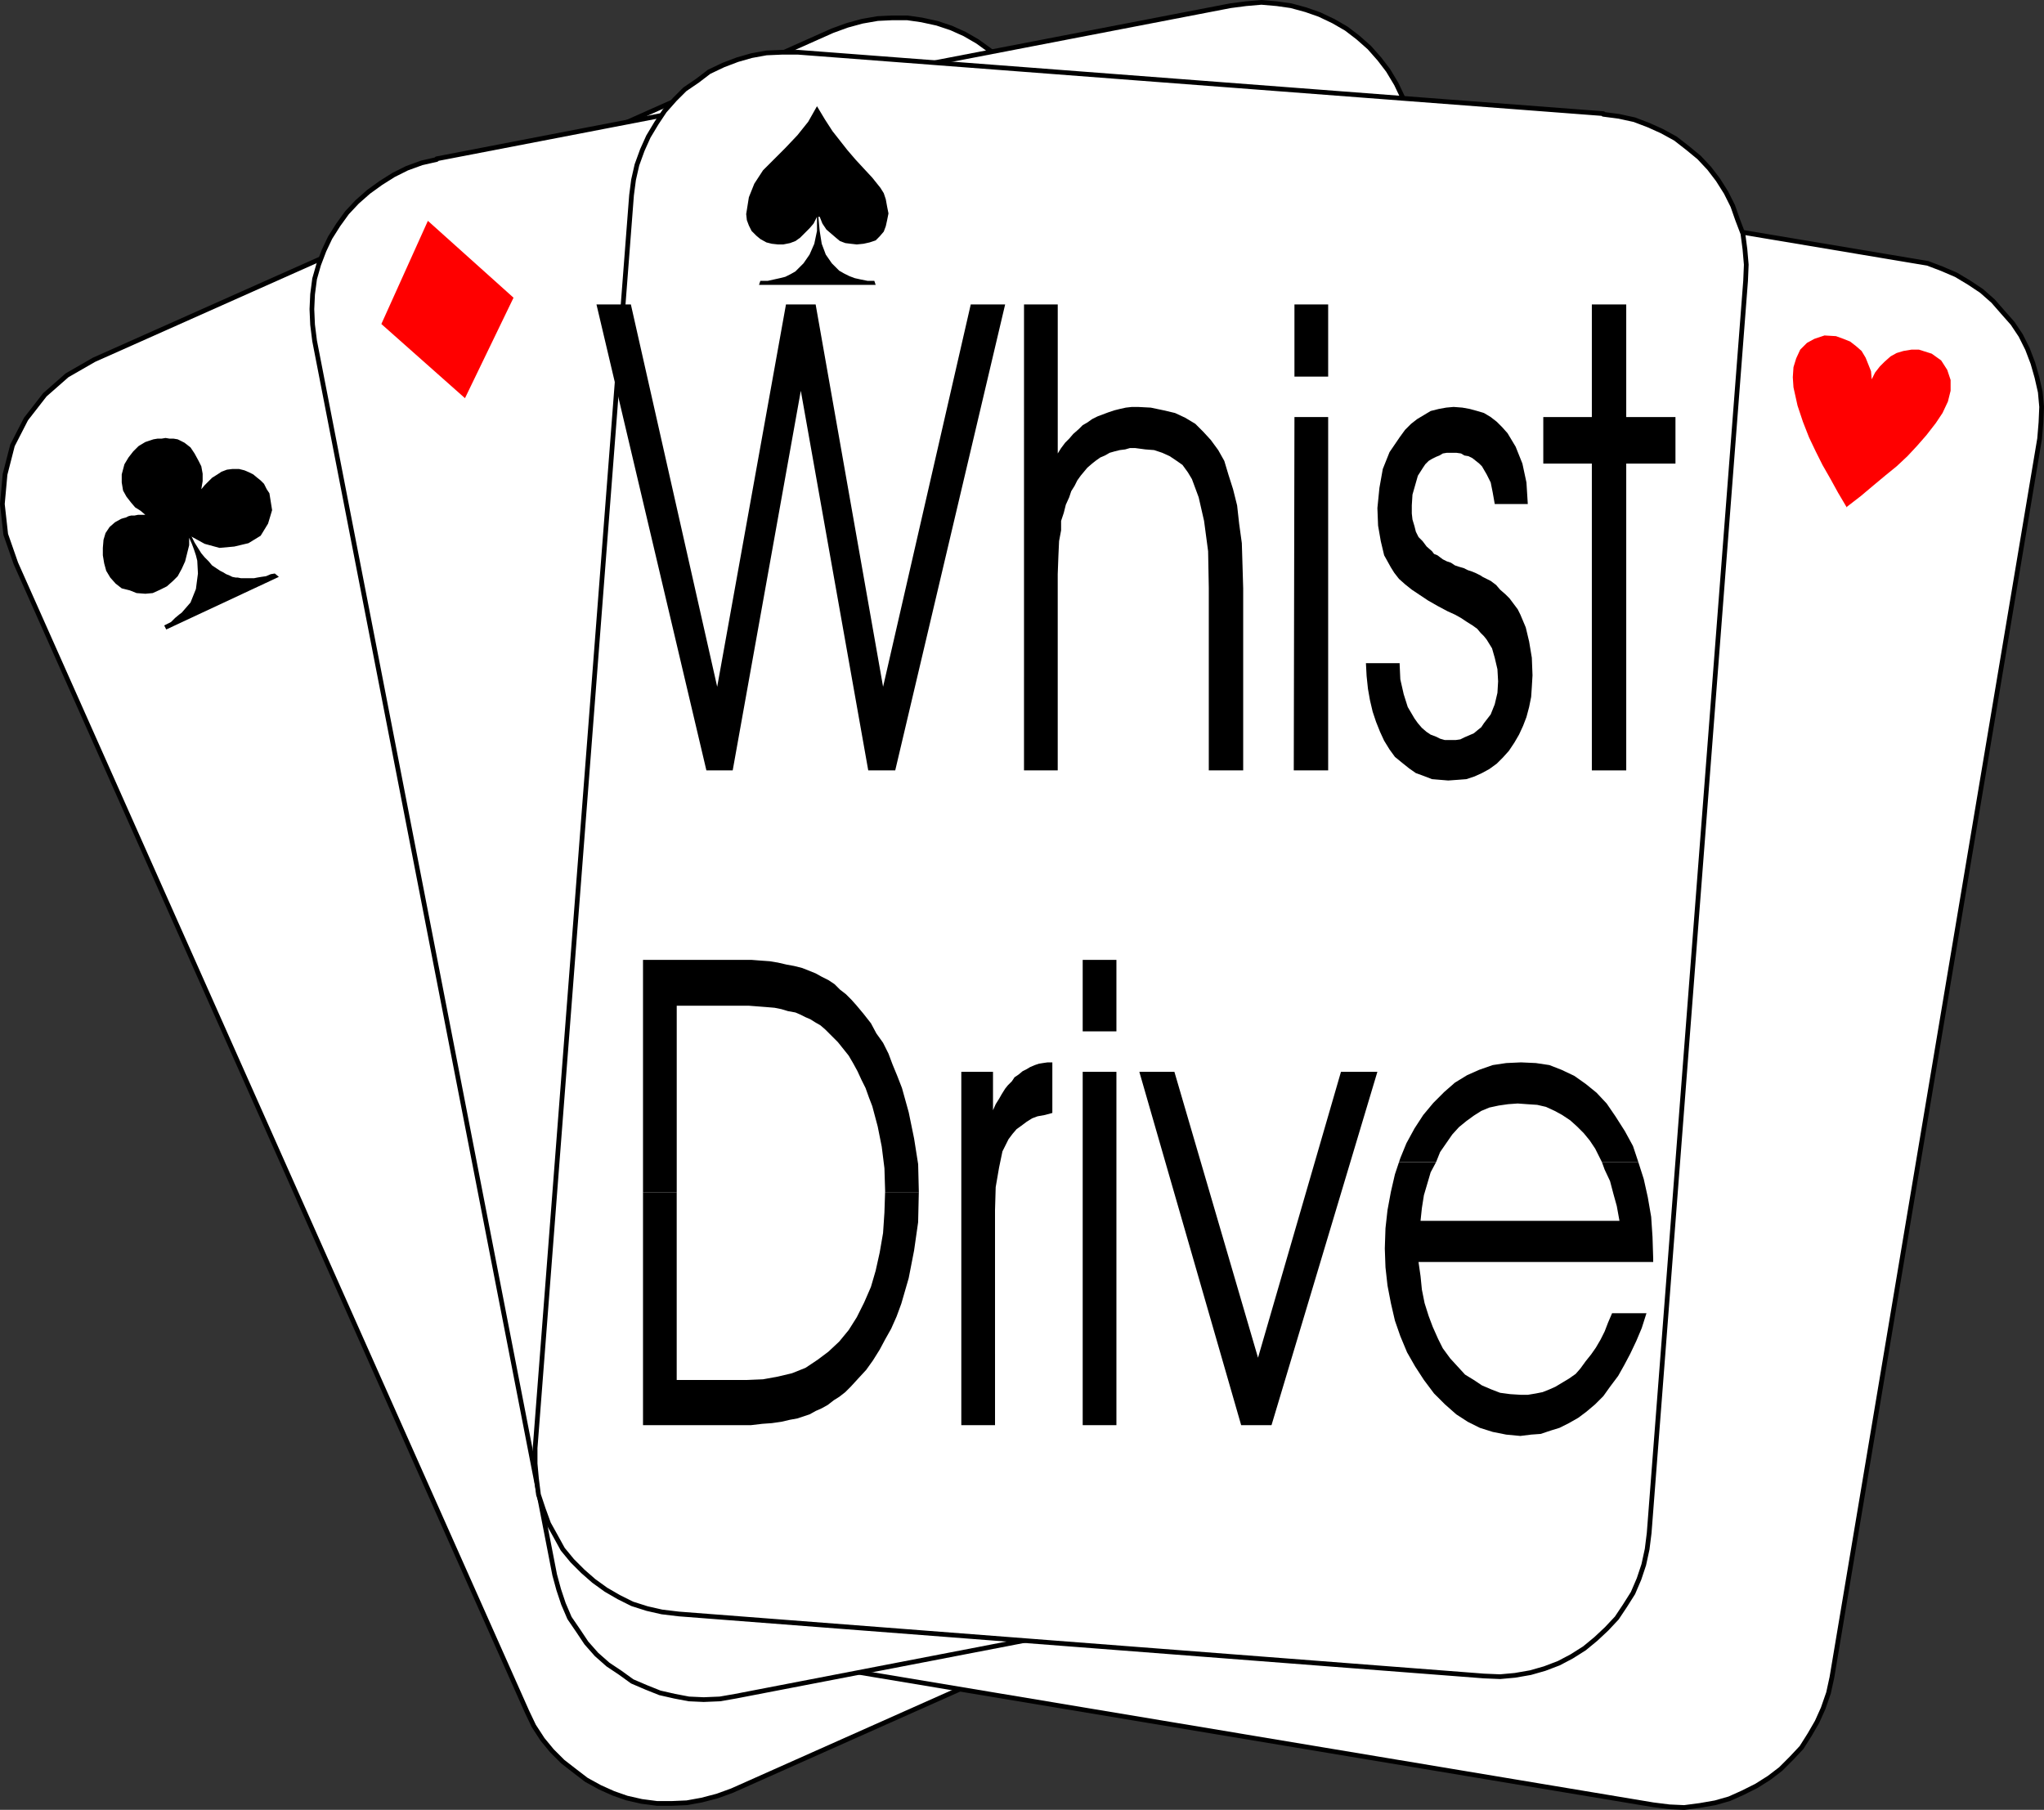
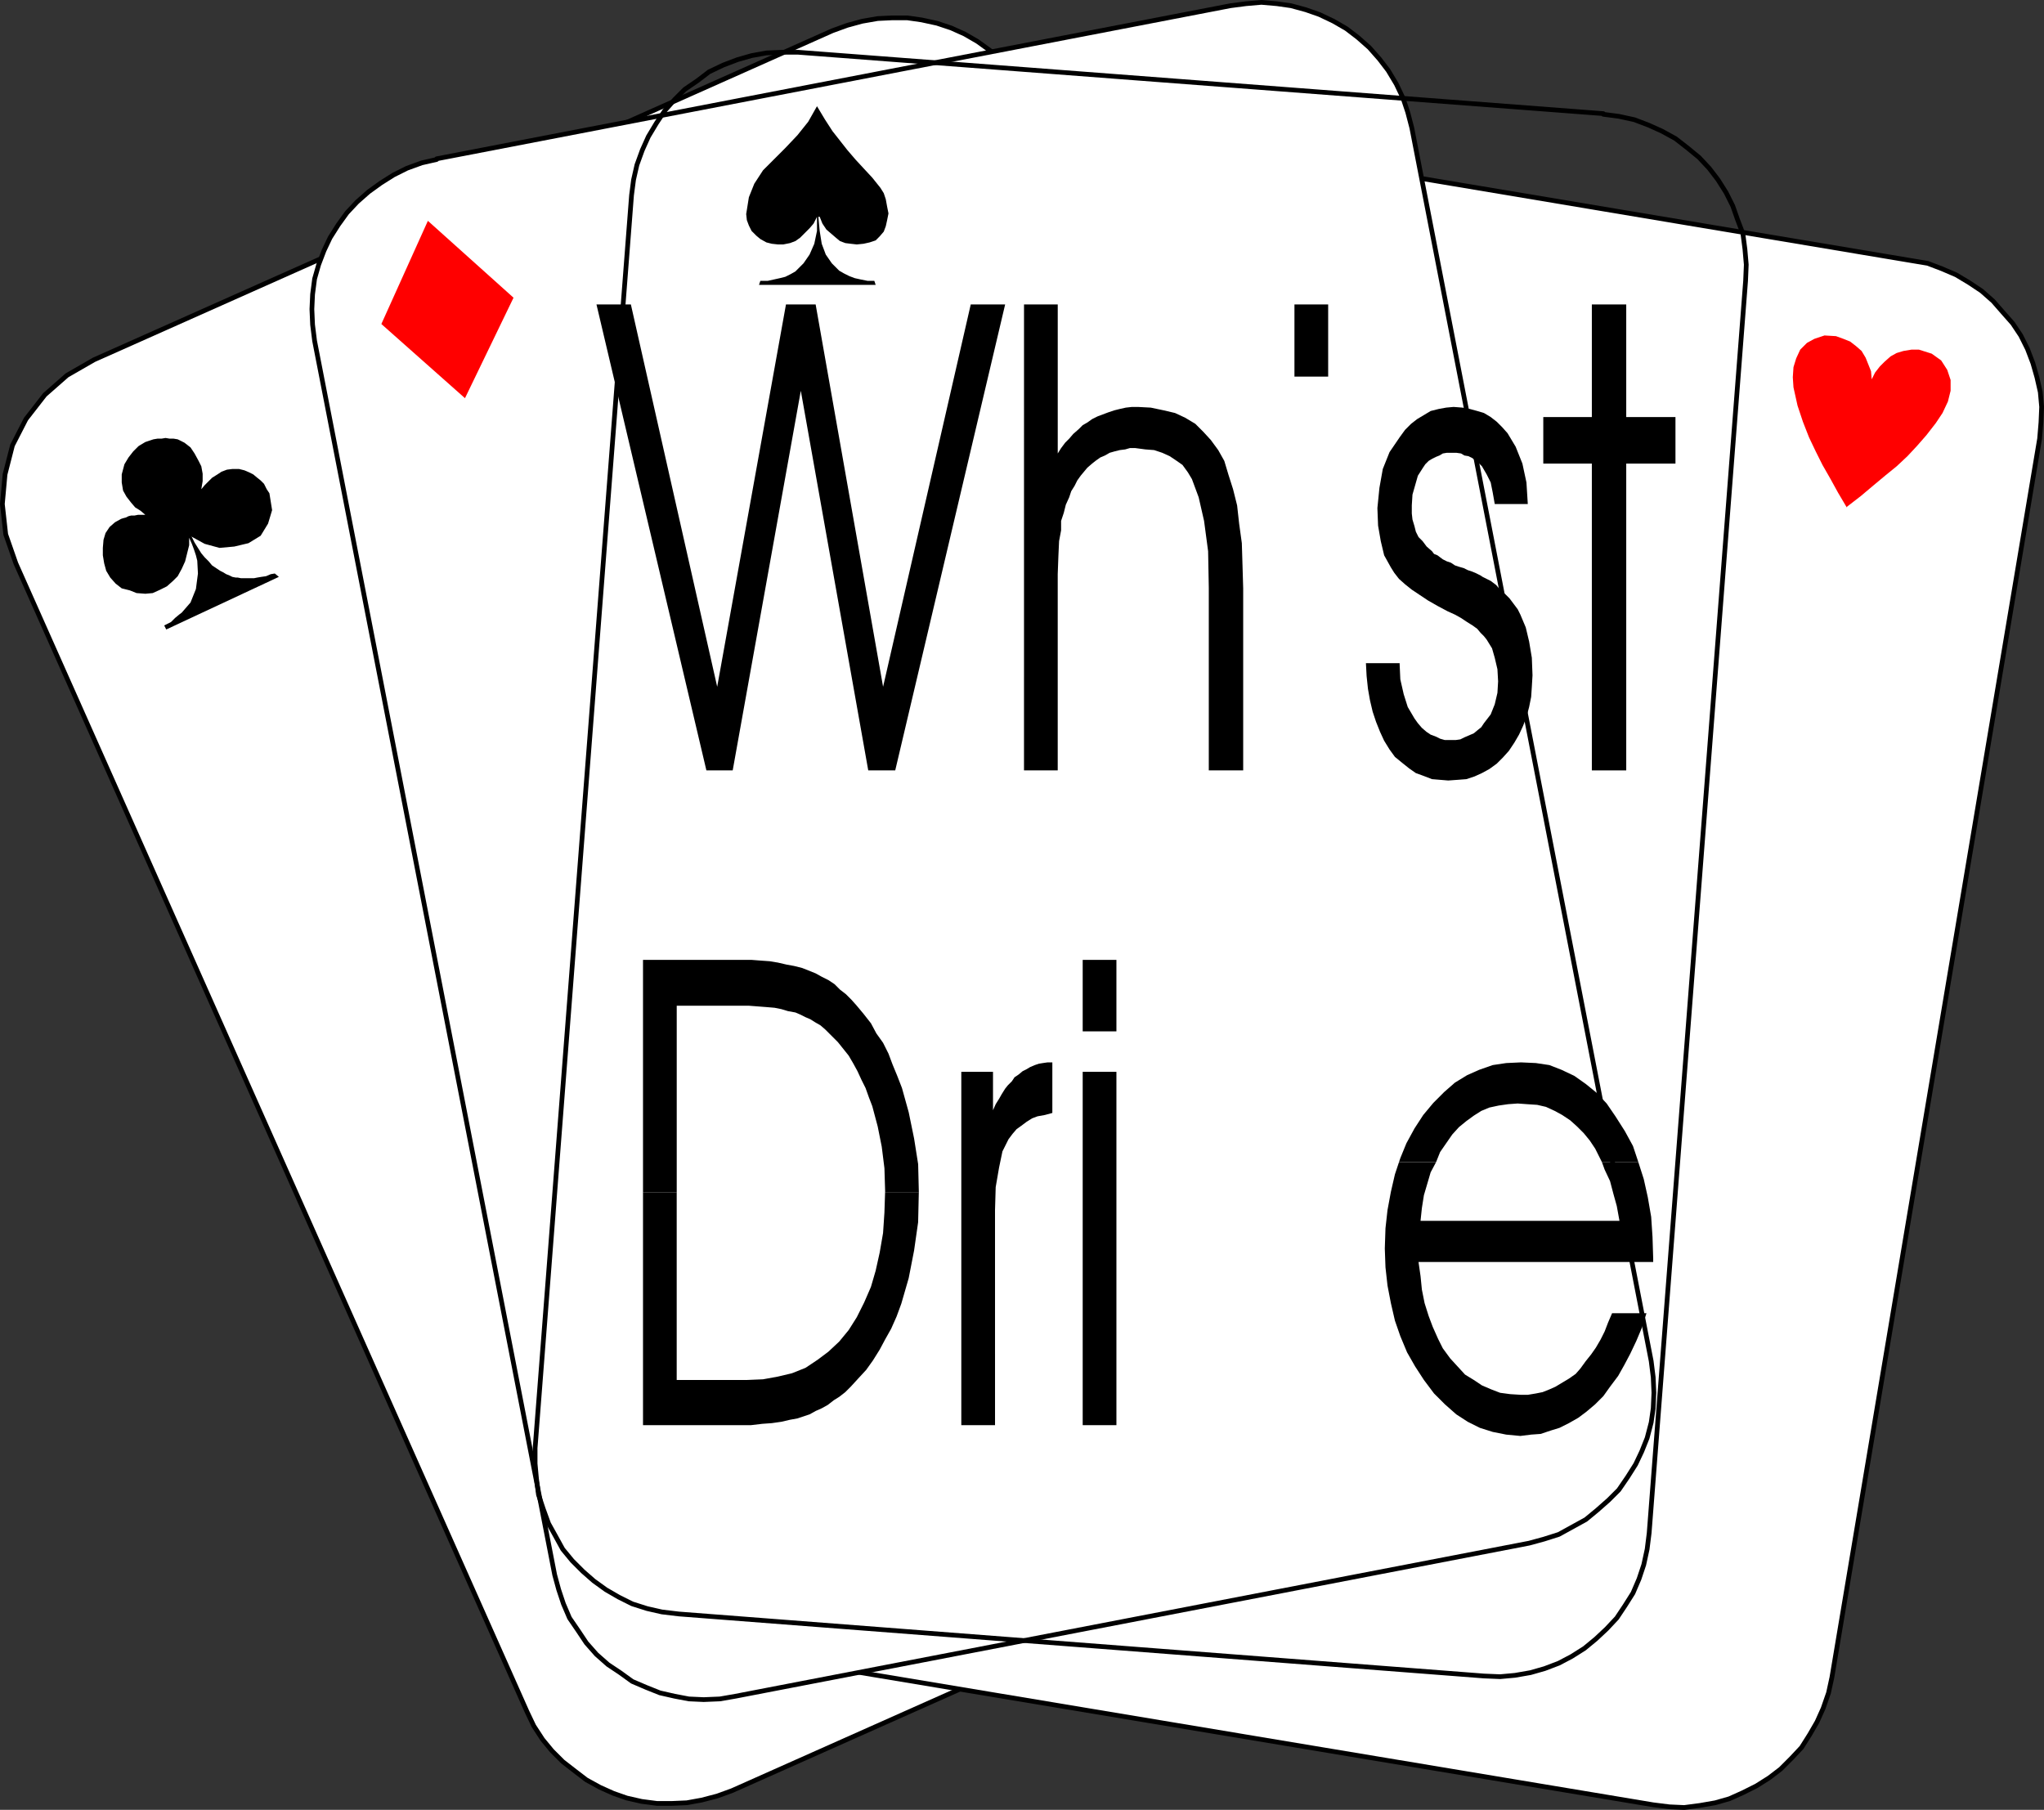
<svg xmlns="http://www.w3.org/2000/svg" xmlns:ns1="http://sodipodi.sourceforge.net/DTD/sodipodi-0.dtd" xmlns:ns2="http://www.inkscape.org/namespaces/inkscape" version="1.0" width="129.595mm" height="114.76mm" id="svg26" ns1:docname="Whist Drive.wmf">
  <rect width="100%" height="100%" fill="#333333" stroke="none" />
  <ns1:namedview id="namedview26" pagecolor="#ffffff" bordercolor="#000000" borderopacity="0.25" ns2:showpageshadow="2" ns2:pageopacity="0.0" ns2:pagecheckerboard="0" ns2:deskcolor="#d1d1d1" ns2:document-units="mm" />
  <defs id="defs1">
    <pattern id="WMFhbasepattern" patternUnits="userSpaceOnUse" width="6" height="6" x="0" y="0" />
  </defs>
  <path style="fill:#ffffff;fill-opacity:1;fill-rule:evenodd;stroke:none" d="M 22.543,86.215 199.495,7.353 l 3.555,-1.293 3.555,-0.97 3.717,-0.646 3.394,-0.162 h 3.717 l 3.394,0.485 3.717,0.808 3.394,1.131 3.232,1.454 3.07,1.778 2.909,2.101 2.747,2.262 2.586,2.586 2.262,2.747 2.101,3.232 1.616,3.394 122.493,275.208 2.262,6.949 0.97,7.272 -0.485,7.11 -2.101,6.949 -3.07,6.464 -4.363,5.656 -5.494,4.686 -6.626,3.878 -176.629,78.7 -3.555,1.293 -3.717,0.97 -3.555,0.646 -3.717,0.162 h -3.394 l -3.717,-0.485 -3.555,-0.808 -3.232,-1.131 -3.232,-1.454 -3.232,-1.778 -2.747,-2.101 -2.909,-2.262 -2.586,-2.586 -2.262,-2.747 -2.101,-3.232 -1.616,-3.394 -122.493,-275.208 -2.424,-6.949 -0.808,-7.272 0.646,-7.11 1.778,-6.949 3.232,-6.302 4.525,-5.818 5.333,-4.686 z" id="path1" />
  <path style="fill:none;stroke:#000000;stroke-width:1.131px;stroke-linecap:round;stroke-linejoin:round;stroke-miterlimit:4;stroke-dasharray:none;stroke-opacity:1" d="M 22.543,86.215 199.495,7.353 l 3.555,-1.293 3.555,-0.97 3.717,-0.646 3.394,-0.162 h 3.717 l 3.394,0.485 3.717,0.808 3.394,1.131 3.232,1.454 3.07,1.778 2.909,2.101 2.747,2.262 2.586,2.586 2.262,2.747 2.101,3.232 1.616,3.394 122.493,275.208 2.262,6.949 0.97,7.272 -0.485,7.11 -2.101,6.949 -3.07,6.464 -4.363,5.656 -5.494,4.686 -6.626,3.878 -176.629,78.7 -3.555,1.293 -3.717,0.97 -3.555,0.646 -3.717,0.162 h -3.394 l -3.717,-0.485 -3.555,-0.808 -3.232,-1.131 -3.232,-1.454 -3.232,-1.778 -2.747,-2.101 -2.909,-2.262 -2.586,-2.586 -2.262,-2.747 -2.101,-3.232 -1.616,-3.394 -122.493,-275.208 -2.424,-6.949 -0.808,-7.272 0.646,-7.11 1.778,-6.949 3.232,-6.302 4.525,-5.818 5.333,-4.686 6.464,-3.717 v 0" id="path2" />
  <path style="fill:#ffffff;fill-opacity:1;fill-rule:evenodd;stroke:none" d="M 458.055,62.459 267.205,30.462 l -3.878,-0.323 -3.555,-0.162 -3.717,0.323 -3.555,0.646 -3.394,0.97 -3.394,1.454 -3.232,1.616 -2.909,1.778 -2.747,2.262 -2.586,2.586 -2.424,2.586 -1.939,3.07 -1.939,3.07 -1.293,3.394 -1.293,3.555 -0.808,3.717 -49.773,296.863 -0.323,3.878 -0.162,3.717 0.323,3.555 0.808,3.555 0.97,3.394 1.293,3.394 1.778,3.232 1.939,2.909 2.262,2.747 2.262,2.747 2.747,2.262 2.909,2.262 3.232,1.778 3.394,1.454 3.555,1.131 3.555,0.808 190.849,31.836 3.878,0.485 3.555,0.162 3.717,-0.485 3.717,-0.646 3.394,-0.97 3.232,-1.454 3.232,-1.616 3.07,-1.939 2.747,-2.101 2.586,-2.586 2.424,-2.586 1.939,-3.07 1.778,-3.07 1.454,-3.232 1.293,-3.717 0.808,-3.717 49.773,-296.863 0.323,-3.878 0.162,-3.717 -0.323,-3.555 -0.808,-3.555 -0.97,-3.394 -1.293,-3.394 -1.616,-3.232 -1.939,-2.909 -2.424,-2.747 -2.262,-2.586 -2.747,-2.424 -2.909,-1.939 -3.232,-1.939 -3.394,-1.454 -3.394,-1.293 -3.878,-0.646 z" id="path3" />
  <path style="fill:none;stroke:#000000;stroke-width:1.131px;stroke-linecap:round;stroke-linejoin:round;stroke-miterlimit:4;stroke-dasharray:none;stroke-opacity:1" d="M 458.055,62.459 267.205,30.462 l -3.878,-0.323 -3.555,-0.162 -3.717,0.323 -3.555,0.646 -3.394,0.97 -3.394,1.454 -3.232,1.616 -2.909,1.778 -2.747,2.262 -2.586,2.586 -2.424,2.586 -1.939,3.07 -1.939,3.07 -1.293,3.394 -1.293,3.555 -0.808,3.717 -49.773,296.863 -0.323,3.878 -0.162,3.717 0.323,3.555 0.808,3.555 0.97,3.394 1.293,3.394 1.778,3.232 1.939,2.909 2.262,2.747 2.262,2.747 2.747,2.262 2.909,2.262 3.232,1.778 3.394,1.454 3.555,1.131 3.555,0.808 190.849,31.836 3.878,0.485 3.555,0.162 3.717,-0.485 3.717,-0.646 3.394,-0.97 3.232,-1.454 3.232,-1.616 3.07,-1.939 2.747,-2.101 2.586,-2.586 2.424,-2.586 1.939,-3.07 1.778,-3.07 1.454,-3.232 1.293,-3.717 0.808,-3.717 49.773,-296.863 0.323,-3.878 0.162,-3.717 -0.323,-3.555 -0.808,-3.555 -0.97,-3.394 -1.293,-3.394 -1.616,-3.232 -1.939,-2.909 -2.424,-2.747 -2.262,-2.586 -2.747,-2.424 -2.909,-1.939 -3.232,-1.939 -3.394,-1.454 -3.394,-1.293 -3.878,-0.646 v 0" id="path4" />
  <path style="fill:#ffffff;fill-opacity:1;fill-rule:evenodd;stroke:none" d="m 104.636,38.057 190.203,-36.684 3.717,-0.485 3.717,-0.323 3.717,0.323 3.394,0.485 3.555,0.97 3.232,1.131 3.394,1.616 3.07,1.778 2.747,2.101 2.747,2.424 2.424,2.747 2.101,2.747 1.939,3.232 1.616,3.394 1.131,3.394 0.97,3.717 57.368,295.57 0.485,3.878 0.162,3.717 -0.162,3.717 -0.485,3.394 -0.97,3.717 -1.293,3.232 -1.454,3.07 -1.939,3.07 -2.101,3.07 -2.424,2.424 -2.747,2.424 -2.747,2.262 -3.232,1.778 -3.232,1.778 -3.555,1.131 -3.555,0.97 -190.203,36.684 -3.717,0.646 -3.878,0.162 -3.555,-0.162 -3.394,-0.646 -3.555,-0.808 -3.232,-1.293 -3.394,-1.454 -2.909,-2.101 -2.909,-1.939 -2.747,-2.424 -2.424,-2.747 -1.939,-2.909 -2.101,-3.07 -1.454,-3.394 -1.131,-3.394 -0.97,-3.555 -57.53,-295.731 -0.485,-3.878 -0.162,-3.717 0.162,-3.555 0.485,-3.717 0.97,-3.394 1.293,-3.394 1.454,-3.07 1.939,-3.07 2.101,-2.909 2.424,-2.586 2.747,-2.424 2.909,-2.101 3.07,-1.939 3.232,-1.616 3.555,-1.293 3.555,-0.808 v 0 z" id="path5" />
  <path style="fill:none;stroke:#000000;stroke-width:1.131px;stroke-linecap:round;stroke-linejoin:round;stroke-miterlimit:4;stroke-dasharray:none;stroke-opacity:1" d="m 104.636,38.057 190.203,-36.684 3.717,-0.485 3.717,-0.323 3.717,0.323 3.394,0.485 3.555,0.97 3.232,1.131 3.394,1.616 3.07,1.778 2.747,2.101 2.747,2.424 2.424,2.747 2.101,2.747 1.939,3.232 1.616,3.394 1.131,3.394 0.97,3.717 57.368,295.57 0.485,3.878 0.162,3.717 -0.162,3.717 -0.485,3.394 -0.97,3.717 -1.293,3.232 -1.454,3.07 -1.939,3.07 -2.101,3.07 -2.424,2.424 -2.747,2.424 -2.747,2.262 -3.232,1.778 -3.232,1.778 -3.555,1.131 -3.555,0.97 -190.203,36.684 -3.717,0.646 -3.878,0.162 -3.555,-0.162 -3.394,-0.646 -3.555,-0.808 -3.232,-1.293 -3.394,-1.454 -2.909,-2.101 -2.909,-1.939 -2.747,-2.424 -2.424,-2.747 -1.939,-2.909 -2.101,-3.07 -1.454,-3.394 -1.131,-3.394 -0.97,-3.555 -57.53,-295.731 -0.485,-3.878 -0.162,-3.717 0.162,-3.555 0.485,-3.717 0.97,-3.394 1.293,-3.394 1.454,-3.07 1.939,-3.07 2.101,-2.909 2.424,-2.586 2.747,-2.424 2.909,-2.101 3.07,-1.939 3.232,-1.616 3.555,-1.293 3.555,-0.808 v 0" id="path6" />
-   <path style="fill:#ffffff;fill-opacity:1;fill-rule:evenodd;stroke:none" d="M 384.204,27.23 191.253,12.524 h -3.878 l -3.717,0.162 -3.555,0.646 -3.394,0.97 -3.394,1.293 -3.394,1.616 -2.747,2.101 -3.07,2.101 -2.424,2.424 -2.424,2.747 -1.939,2.909 -1.939,3.232 -1.454,3.232 -1.293,3.555 -0.808,3.555 -0.485,3.717 -23.109,300.256 v 3.717 l 0.323,3.555 0.485,3.878 1.131,3.394 1.293,3.555 1.616,2.909 1.778,3.232 2.262,2.747 2.586,2.586 2.586,2.262 2.909,2.101 3.07,1.778 3.232,1.616 3.555,1.131 3.555,0.808 4.04,0.485 192.95,14.867 3.878,0.162 3.555,-0.323 3.717,-0.646 3.394,-0.97 3.394,-1.293 3.07,-1.616 3.07,-1.939 2.747,-2.262 2.586,-2.424 2.424,-2.586 1.939,-2.909 1.939,-3.07 1.454,-3.394 1.131,-3.394 0.808,-3.717 0.485,-3.878 23.109,-300.095 0.162,-3.878 -0.323,-3.717 -0.485,-3.717 -1.293,-3.394 -1.131,-3.232 -1.616,-3.232 -1.939,-3.07 -2.101,-2.747 -2.424,-2.586 -2.747,-2.262 -2.909,-2.262 -3.232,-1.778 -3.232,-1.454 -3.394,-1.293 -3.717,-0.808 -3.717,-0.485 v 0 z" id="path7" />
  <path style="fill:none;stroke:#000000;stroke-width:1.131px;stroke-linecap:round;stroke-linejoin:round;stroke-miterlimit:4;stroke-dasharray:none;stroke-opacity:1" d="M 384.204,27.23 191.253,12.524 h -3.878 l -3.717,0.162 -3.555,0.646 -3.394,0.97 -3.394,1.293 -3.394,1.616 -2.747,2.101 -3.07,2.101 -2.424,2.424 -2.424,2.747 -1.939,2.909 -1.939,3.232 -1.454,3.232 -1.293,3.555 -0.808,3.555 -0.485,3.717 -23.109,300.256 v 3.717 l 0.323,3.555 0.485,3.878 1.131,3.394 1.293,3.555 1.616,2.909 1.778,3.232 2.262,2.747 2.586,2.586 2.586,2.262 2.909,2.101 3.07,1.778 3.232,1.616 3.555,1.131 3.555,0.808 4.04,0.485 192.95,14.867 3.878,0.162 3.555,-0.323 3.717,-0.646 3.394,-0.97 3.394,-1.293 3.07,-1.616 3.07,-1.939 2.747,-2.262 2.586,-2.424 2.424,-2.586 1.939,-2.909 1.939,-3.07 1.454,-3.394 1.131,-3.394 0.808,-3.717 0.485,-3.878 23.109,-300.095 0.162,-3.878 -0.323,-3.717 -0.485,-3.717 -1.293,-3.394 -1.131,-3.232 -1.616,-3.232 -1.939,-3.07 -2.101,-2.747 -2.424,-2.586 -2.747,-2.262 -2.909,-2.262 -3.232,-1.778 -3.232,-1.454 -3.394,-1.293 -3.717,-0.808 -3.717,-0.485 v 0" id="path8" />
  <path style="fill:#000000;fill-opacity:1;fill-rule:evenodd;stroke:none" d="m 66.822,138.25 -0.97,-0.808 -0.97,0.162 -1.131,0.485 -1.131,0.162 -0.97,0.162 -0.808,0.162 h -0.97 -0.646 -0.808 -0.646 l -0.808,-0.162 h -0.485 l -0.808,-0.162 -0.646,-0.323 -0.808,-0.323 -0.808,-0.485 -0.646,-0.323 -0.97,-0.646 -0.97,-0.646 -0.808,-0.97 -0.97,-0.97 -0.808,-0.97 -0.808,-1.293 -0.808,-1.293 -0.646,-1.293 -0.162,-0.162 3.232,1.778 3.555,0.97 3.555,-0.323 3.394,-0.808 2.909,-1.778 1.778,-2.909 0.97,-3.232 -0.646,-4.04 -0.646,-0.97 -0.646,-1.293 -0.808,-0.808 -0.808,-0.646 -0.97,-0.808 -0.97,-0.485 -1.131,-0.485 -1.293,-0.323 h -1.616 l -1.293,0.162 -1.293,0.485 -0.97,0.646 -1.293,0.808 -0.808,0.808 -0.97,0.97 -0.808,0.97 0.323,-1.939 v -1.778 l -0.323,-1.778 -0.646,-1.293 -0.97,-1.778 -0.97,-1.454 -1.454,-1.131 -1.616,-0.808 -0.97,-0.162 h -0.97 l -0.97,-0.162 -0.97,0.162 h -0.97 l -0.97,0.162 -0.97,0.323 -0.97,0.323 -1.616,0.97 -1.293,1.293 -1.131,1.454 -0.97,1.616 -0.646,2.424 v 1.939 l 0.323,1.939 0.808,1.454 1.131,1.454 0.97,1.131 1.293,0.808 1.131,0.97 h -0.97 -0.808 l -0.808,0.162 h -0.808 l -0.646,0.162 -0.646,0.323 -0.646,0.162 -0.485,0.162 -1.454,0.808 -1.293,1.131 -0.97,1.454 -0.485,1.616 -0.162,1.939 v 1.778 l 0.323,1.939 0.485,1.778 0.97,1.616 1.293,1.454 1.454,1.131 1.939,0.485 1.616,0.646 2.101,0.162 1.778,-0.162 1.778,-0.808 1.616,-0.808 1.454,-1.293 1.131,-1.131 0.97,-1.778 0.808,-1.778 0.485,-1.939 0.485,-1.939 v -1.778 l 0.646,1.454 0.485,1.293 0.485,1.454 0.323,1.293 0.162,3.07 -0.485,3.717 -1.293,3.232 -2.101,2.424 -0.646,0.485 -0.97,0.808 -0.97,0.97 -1.616,0.808 0.485,0.97 z" id="path9" />
  <path style="fill:#ff0000;fill-opacity:1;fill-rule:evenodd;stroke:none" d="m 442.38,121.605 3.555,-2.747 3.07,-2.586 2.909,-2.424 2.586,-2.101 2.586,-2.424 2.262,-2.424 2.262,-2.586 2.262,-2.909 1.616,-2.424 1.293,-2.747 0.646,-2.586 v -2.586 l -0.808,-2.424 -1.454,-2.262 -2.262,-1.616 -3.07,-0.97 h -1.778 l -1.939,0.323 -1.616,0.485 -1.454,0.808 -1.454,1.293 -1.131,1.131 -1.131,1.454 -0.808,1.616 -0.162,-1.939 -0.646,-1.616 -0.646,-1.616 -0.97,-1.616 -1.293,-1.131 -1.454,-1.131 -1.616,-0.646 -1.778,-0.646 -2.747,-0.162 -2.424,0.808 -1.778,0.97 -1.616,1.616 -0.97,2.101 -0.646,2.101 -0.162,2.424 0.162,2.424 0.97,4.363 1.293,3.878 1.454,3.717 1.616,3.394 1.616,3.232 1.939,3.394 1.778,3.232 2.101,3.555 v 0 z" id="path10" />
  <path style="fill:#000000;fill-opacity:1;fill-rule:evenodd;stroke:none" d="m 178.81,51.309 0.162,1.454 0.485,1.293 0.646,1.293 1.131,1.131 0.97,0.808 1.454,0.808 1.293,0.323 1.454,0.162 h 1.293 l 1.616,-0.323 1.293,-0.485 1.131,-0.808 1.131,-1.131 1.131,-1.131 0.97,-1.131 0.808,-1.616 v 0 3.394 l -0.646,3.07 -1.131,2.586 -1.454,2.101 -0.97,0.97 -0.97,0.97 -1.131,0.646 -1.293,0.646 -1.293,0.323 -1.454,0.323 -1.454,0.323 h -1.778 l -0.323,0.97 h 27.957 l -0.323,-0.97 h -1.616 l -1.616,-0.323 -1.454,-0.323 -1.293,-0.485 -1.293,-0.646 -1.131,-0.646 -0.808,-0.808 -0.97,-0.97 -1.454,-2.101 -0.97,-2.586 -0.485,-3.07 -0.323,-3.394 h 0.323 l 0.646,1.616 0.97,1.454 1.131,0.97 1.131,0.97 0.97,0.808 1.293,0.485 1.293,0.162 1.454,0.162 1.616,-0.162 1.454,-0.323 1.454,-0.485 0.97,-0.97 0.97,-1.131 0.485,-1.293 0.323,-1.454 0.323,-1.616 -0.323,-1.616 -0.323,-1.778 -0.485,-1.454 -0.808,-1.293 -1.939,-2.424 -2.101,-2.262 -1.939,-2.101 -1.939,-2.262 -1.778,-2.262 -1.778,-2.262 -1.778,-2.747 -1.939,-3.232 -2.101,3.717 -2.586,3.232 -2.909,3.07 -2.747,2.747 -2.586,2.586 -2.101,3.232 -1.293,3.232 z" id="path11" />
  <path style="fill:#ff0000;fill-opacity:1;fill-rule:evenodd;stroke:none" d="M 91.385,77.65 111.423,95.426 123.058,71.347 102.535,52.925 Z" id="path12" />
  <path style="fill:#000000;fill-opacity:1;fill-rule:evenodd;stroke:none" d="m 195.455,72.963 16.16,91.628 21.008,-91.628 h 8.242 L 214.524,184.63 h -6.464 L 191.9,93.648 175.578,184.63 h -6.302 L 142.935,72.963 h 8.242 l 20.685,91.628 16.483,-91.628 h 7.11 z" id="path13" />
  <path style="fill:#000000;fill-opacity:1;fill-rule:evenodd;stroke:none" d="m 245.389,72.963 h 8.08 v 35.714 l 0.808,-1.293 0.97,-1.293 0.97,-0.97 0.97,-1.131 1.293,-1.131 0.97,-0.97 1.131,-0.646 1.131,-0.808 1.293,-0.646 1.293,-0.485 1.293,-0.485 1.454,-0.485 1.293,-0.323 1.454,-0.323 1.454,-0.162 h 1.454 l 3.07,0.162 3.07,0.646 2.747,0.646 2.424,1.131 2.424,1.454 1.939,1.939 1.778,1.939 1.778,2.424 1.454,2.586 0.97,3.232 1.131,3.555 0.97,3.878 0.485,4.363 0.646,4.686 0.162,5.333 0.162,5.494 v 43.633 h -8.242 v -43.794 l -0.162,-8.726 -0.97,-7.272 -1.293,-5.656 -1.616,-4.363 -0.97,-1.616 -1.293,-1.778 -1.616,-1.131 -1.454,-0.97 -1.778,-0.808 -1.939,-0.646 -2.101,-0.162 -2.424,-0.323 h -1.293 l -1.131,0.323 -1.293,0.162 -1.293,0.323 -1.131,0.323 -1.131,0.646 -1.131,0.485 -1.131,0.808 -0.808,0.646 -1.131,0.97 -0.808,0.97 -0.808,0.97 -0.808,1.131 -0.646,1.293 -0.808,1.293 -0.485,1.454 -0.808,1.778 -0.485,1.939 -0.646,1.939 v 2.262 l -0.485,2.586 -0.162,3.555 -0.162,4.363 v 5.171 41.855 h -8.08 V 72.963 Z" id="path14" />
  <path style="fill:#000000;fill-opacity:1;fill-rule:evenodd;stroke:none" d="m 318.109,90.255 h -7.918 V 72.963 h 8.08 v 17.291 0 z" id="path15" />
-   <path style="fill:#000000;fill-opacity:1;fill-rule:evenodd;stroke:none" d="m 310.029,184.63 0.162,-84.679 h 8.08 v 84.679 h -8.08 v 0 z" id="path16" />
  <path style="fill:#000000;fill-opacity:1;fill-rule:evenodd;stroke:none" d="m 327.32,158.935 h 8.08 v 0.323 l 0.162,3.555 0.808,3.555 0.97,3.07 1.616,2.747 0.808,1.131 0.97,1.131 1.131,0.97 0.97,0.646 1.293,0.485 0.97,0.485 1.131,0.323 h 1.293 1.293 l 1.131,-0.162 0.97,-0.485 1.131,-0.485 1.131,-0.485 0.97,-0.808 0.808,-0.646 0.646,-0.97 1.616,-2.101 0.97,-2.424 0.646,-2.747 0.162,-2.747 -0.162,-2.909 -0.646,-2.747 -0.646,-2.262 -1.293,-2.101 -0.646,-0.808 -0.808,-0.808 -0.808,-0.97 -1.131,-0.808 -1.293,-0.808 -1.454,-0.97 -1.454,-0.808 -1.778,-0.808 -2.424,-1.293 -2.262,-1.293 -1.939,-1.293 -1.939,-1.293 -1.616,-1.293 -1.454,-1.293 -1.131,-1.454 -0.808,-1.293 -1.616,-2.909 -0.808,-3.394 -0.646,-3.717 -0.162,-4.202 0.485,-4.848 0.808,-4.525 1.616,-4.04 2.424,-3.555 1.293,-1.778 1.454,-1.454 1.454,-1.131 1.616,-0.97 1.616,-0.97 1.939,-0.485 1.778,-0.323 1.778,-0.162 2.101,0.162 1.778,0.323 1.778,0.485 1.616,0.485 1.616,0.97 1.454,1.131 1.293,1.293 1.293,1.454 1.939,3.232 1.616,4.04 0.97,4.525 0.323,5.171 h -7.918 l -0.485,-2.747 -0.485,-2.424 -0.97,-1.939 -1.131,-1.939 -0.646,-0.646 -0.808,-0.646 -0.808,-0.646 -0.97,-0.485 -0.97,-0.162 -0.808,-0.485 -1.131,-0.162 h -1.131 -1.131 l -0.97,0.162 -0.808,0.485 -0.808,0.323 -0.97,0.485 -0.808,0.485 -0.808,0.808 -0.646,0.97 -1.131,1.778 -0.646,2.262 -0.646,2.262 -0.162,2.586 v 1.939 l 0.162,1.454 0.485,1.616 0.323,1.293 0.646,1.293 0.97,0.97 0.97,1.293 1.293,1.131 0.485,0.646 0.808,0.323 0.646,0.485 0.646,0.485 0.97,0.485 0.97,0.323 0.97,0.646 0.97,0.323 1.131,0.323 0.97,0.485 0.97,0.323 0.808,0.323 0.646,0.323 0.646,0.323 0.485,0.323 0.323,0.162 1.616,0.808 1.293,0.97 0.97,1.131 1.293,1.131 0.97,0.97 0.97,1.293 0.97,1.293 0.646,1.293 1.293,3.07 0.808,3.394 0.646,3.878 0.162,4.202 -0.162,2.747 -0.162,2.424 -0.485,2.424 -0.646,2.424 -0.808,2.101 -0.97,2.101 -1.131,1.939 -1.293,1.939 -1.454,1.616 -1.454,1.454 -1.778,1.293 -1.778,0.97 -1.778,0.808 -1.939,0.646 -2.101,0.162 -2.262,0.162 -1.939,-0.162 -1.939,-0.162 -2.101,-0.808 -1.778,-0.646 -1.616,-1.131 -1.616,-1.293 -1.778,-1.454 -1.293,-1.778 -1.293,-2.101 -0.97,-2.101 -0.97,-2.424 -0.808,-2.424 -0.646,-2.747 -0.485,-2.747 -0.323,-3.07 z" id="path17" />
  <path style="fill:#000000;fill-opacity:1;fill-rule:evenodd;stroke:none" d="M 381.456,184.63 V 111.101 H 369.821 V 99.951 h 11.635 V 72.963 h 8.242 v 26.988 h 11.797 v 11.151 h -11.797 v 73.529 h -8.242 z" id="path18" />
  <path style="fill:#000000;fill-opacity:1;fill-rule:evenodd;stroke:none" d="m 154.085,285.793 v -55.753 h 23.594 2.424 l 2.101,0.162 2.262,0.162 1.939,0.323 2.101,0.485 1.778,0.323 1.939,0.485 1.616,0.646 1.616,0.646 1.454,0.808 1.616,0.808 1.454,0.97 1.293,1.293 1.454,1.131 1.293,1.293 1.293,1.454 1.616,1.939 1.778,2.262 1.293,2.424 1.616,2.262 1.293,2.586 0.97,2.586 1.131,2.747 1.131,2.909 1.616,5.818 1.293,6.302 0.97,6.141 0.162,6.626 v 0.162 h -8.08 v -0.485 l -0.162,-5.333 -0.646,-5.171 -0.97,-4.848 -1.293,-4.848 -0.808,-2.101 -0.808,-2.262 -0.97,-1.939 -0.97,-2.101 -0.97,-1.778 -1.131,-1.939 -1.293,-1.616 -1.293,-1.616 -0.97,-0.97 -1.131,-1.131 -0.97,-0.97 -1.131,-0.97 -1.131,-0.646 -1.293,-0.808 -1.131,-0.485 -1.293,-0.646 -1.131,-0.485 -1.778,-0.323 -1.616,-0.485 -1.616,-0.323 -1.939,-0.162 -2.101,-0.162 -2.101,-0.162 h -2.262 -15.029 v 44.764 z" id="path19" />
  <path style="fill:#000000;fill-opacity:1;fill-rule:evenodd;stroke:none" d="m 154.085,285.793 v 55.753 h 20.038 3.07 2.747 l 2.747,-0.323 2.262,-0.162 2.262,-0.323 2.101,-0.485 1.778,-0.323 1.454,-0.485 1.454,-0.485 1.454,-0.808 1.454,-0.646 1.454,-0.808 1.454,-1.131 1.293,-0.808 1.454,-1.131 1.293,-1.293 1.778,-1.939 1.939,-2.101 1.616,-2.262 1.616,-2.586 1.293,-2.424 1.454,-2.586 1.293,-2.909 1.131,-3.07 1.778,-6.141 1.293,-6.626 0.97,-6.787 0.162,-7.11 h -8.08 l -0.162,4.848 -0.323,4.848 -0.808,4.686 -0.97,4.363 -1.131,3.878 -1.616,3.717 -1.778,3.555 -1.939,3.07 -2.262,2.747 -2.586,2.424 -2.586,1.939 -2.909,1.939 -3.232,1.293 -3.394,0.808 -3.555,0.646 -3.878,0.162 h -16.806 v -44.925 z" id="path20" />
  <path style="fill:#000000;fill-opacity:1;fill-rule:evenodd;stroke:none" d="m 238.441,341.546 h -8.08 v -84.679 h 7.595 v 9.211 l 0.646,-1.454 0.808,-1.293 0.646,-1.131 0.808,-1.293 0.646,-0.808 0.97,-0.97 0.646,-0.97 0.97,-0.646 0.97,-0.808 0.97,-0.485 0.808,-0.485 1.131,-0.485 0.97,-0.323 0.97,-0.162 1.131,-0.162 h 1.131 v 12.12 l -1.778,0.485 -1.778,0.323 -1.293,0.485 -1.293,0.808 -1.293,0.97 -1.131,0.808 -0.97,1.131 -0.97,1.293 -1.454,2.909 -0.808,3.878 -0.808,4.686 -0.162,5.494 z" id="path21" />
  <path style="fill:#000000;fill-opacity:1;fill-rule:evenodd;stroke:none" d="m 267.529,247.17 h -8.08 v -17.13 h 8.08 z" id="path22" />
  <path style="fill:#000000;fill-opacity:1;fill-rule:evenodd;stroke:none" d="m 259.449,341.546 v -84.679 h 8.08 v 84.679 z" id="path23" />
-   <path style="fill:#000000;fill-opacity:1;fill-rule:evenodd;stroke:none" d="m 304.696,341.546 h -7.272 l -24.402,-84.679 h 8.403 l 20.038,68.519 19.877,-68.519 h 8.726 z" id="path24" />
  <path style="fill:#000000;fill-opacity:1;fill-rule:evenodd;stroke:none" d="m 335.239,278.521 0.323,-0.97 1.454,-3.555 1.939,-3.555 2.101,-3.232 2.424,-2.909 2.586,-2.586 2.586,-2.262 2.909,-1.778 2.909,-1.293 3.232,-1.131 3.232,-0.485 3.555,-0.162 3.555,0.162 3.232,0.485 2.909,1.131 3.07,1.454 2.747,1.939 2.586,2.101 2.424,2.586 2.101,3.07 2.262,3.555 1.939,3.555 1.293,3.878 h -8.726 l -0.323,-0.646 -1.293,-2.586 -1.293,-1.939 -1.454,-1.778 -1.616,-1.616 -1.616,-1.454 -1.939,-1.293 -1.778,-0.97 -2.101,-0.97 -2.101,-0.485 -2.424,-0.162 -2.262,-0.162 -2.262,0.162 -2.262,0.323 -2.262,0.485 -1.939,0.808 -1.778,1.131 -1.778,1.293 -1.778,1.454 -1.616,1.778 -1.454,2.101 -1.454,2.101 -0.97,2.424 h -8.888 z" id="path25" />
  <path style="fill:#000000;fill-opacity:1;fill-rule:evenodd;stroke:none" d="m 335.239,278.521 -0.97,2.909 -0.97,4.202 -0.808,4.363 -0.485,4.363 -0.162,4.848 0.162,4.525 0.485,4.363 0.808,4.202 0.97,4.202 1.293,3.717 1.616,3.878 1.939,3.394 2.101,3.232 2.424,3.232 2.586,2.586 2.747,2.424 2.747,1.778 2.909,1.454 3.07,0.97 3.232,0.646 3.394,0.323 2.586,-0.323 2.262,-0.162 2.424,-0.808 2.101,-0.646 2.262,-1.131 2.262,-1.293 1.939,-1.454 2.101,-1.778 1.939,-1.939 1.616,-2.262 1.939,-2.586 1.454,-2.586 1.454,-2.747 1.454,-3.07 1.293,-3.07 1.131,-3.555 h -8.242 l -0.97,2.262 -0.808,2.101 -0.97,1.939 -1.131,1.939 -1.131,1.616 -1.293,1.616 -1.293,1.778 -1.131,1.293 -1.616,1.131 -1.616,0.97 -1.616,0.97 -1.454,0.646 -1.616,0.646 -1.616,0.323 -1.939,0.323 h -1.616 l -2.586,-0.162 -2.424,-0.323 -2.101,-0.808 -2.262,-0.97 -1.939,-1.293 -2.101,-1.293 -1.778,-1.939 -1.778,-1.939 -1.778,-2.424 -1.131,-2.262 -1.293,-2.909 -0.97,-2.586 -0.97,-3.07 -0.646,-3.232 -0.323,-3.232 -0.485,-3.394 h 56.237 v -0.808 l -0.162,-5.171 -0.323,-4.848 -0.808,-4.686 -0.97,-4.363 -1.293,-4.04 h -8.726 l 0.646,1.778 1.293,2.747 0.808,3.07 0.808,2.909 0.646,3.555 h -47.672 l 0.323,-3.07 0.485,-3.07 0.808,-2.747 0.808,-2.747 1.293,-2.424 h -8.888 z" id="path26" />
</svg>